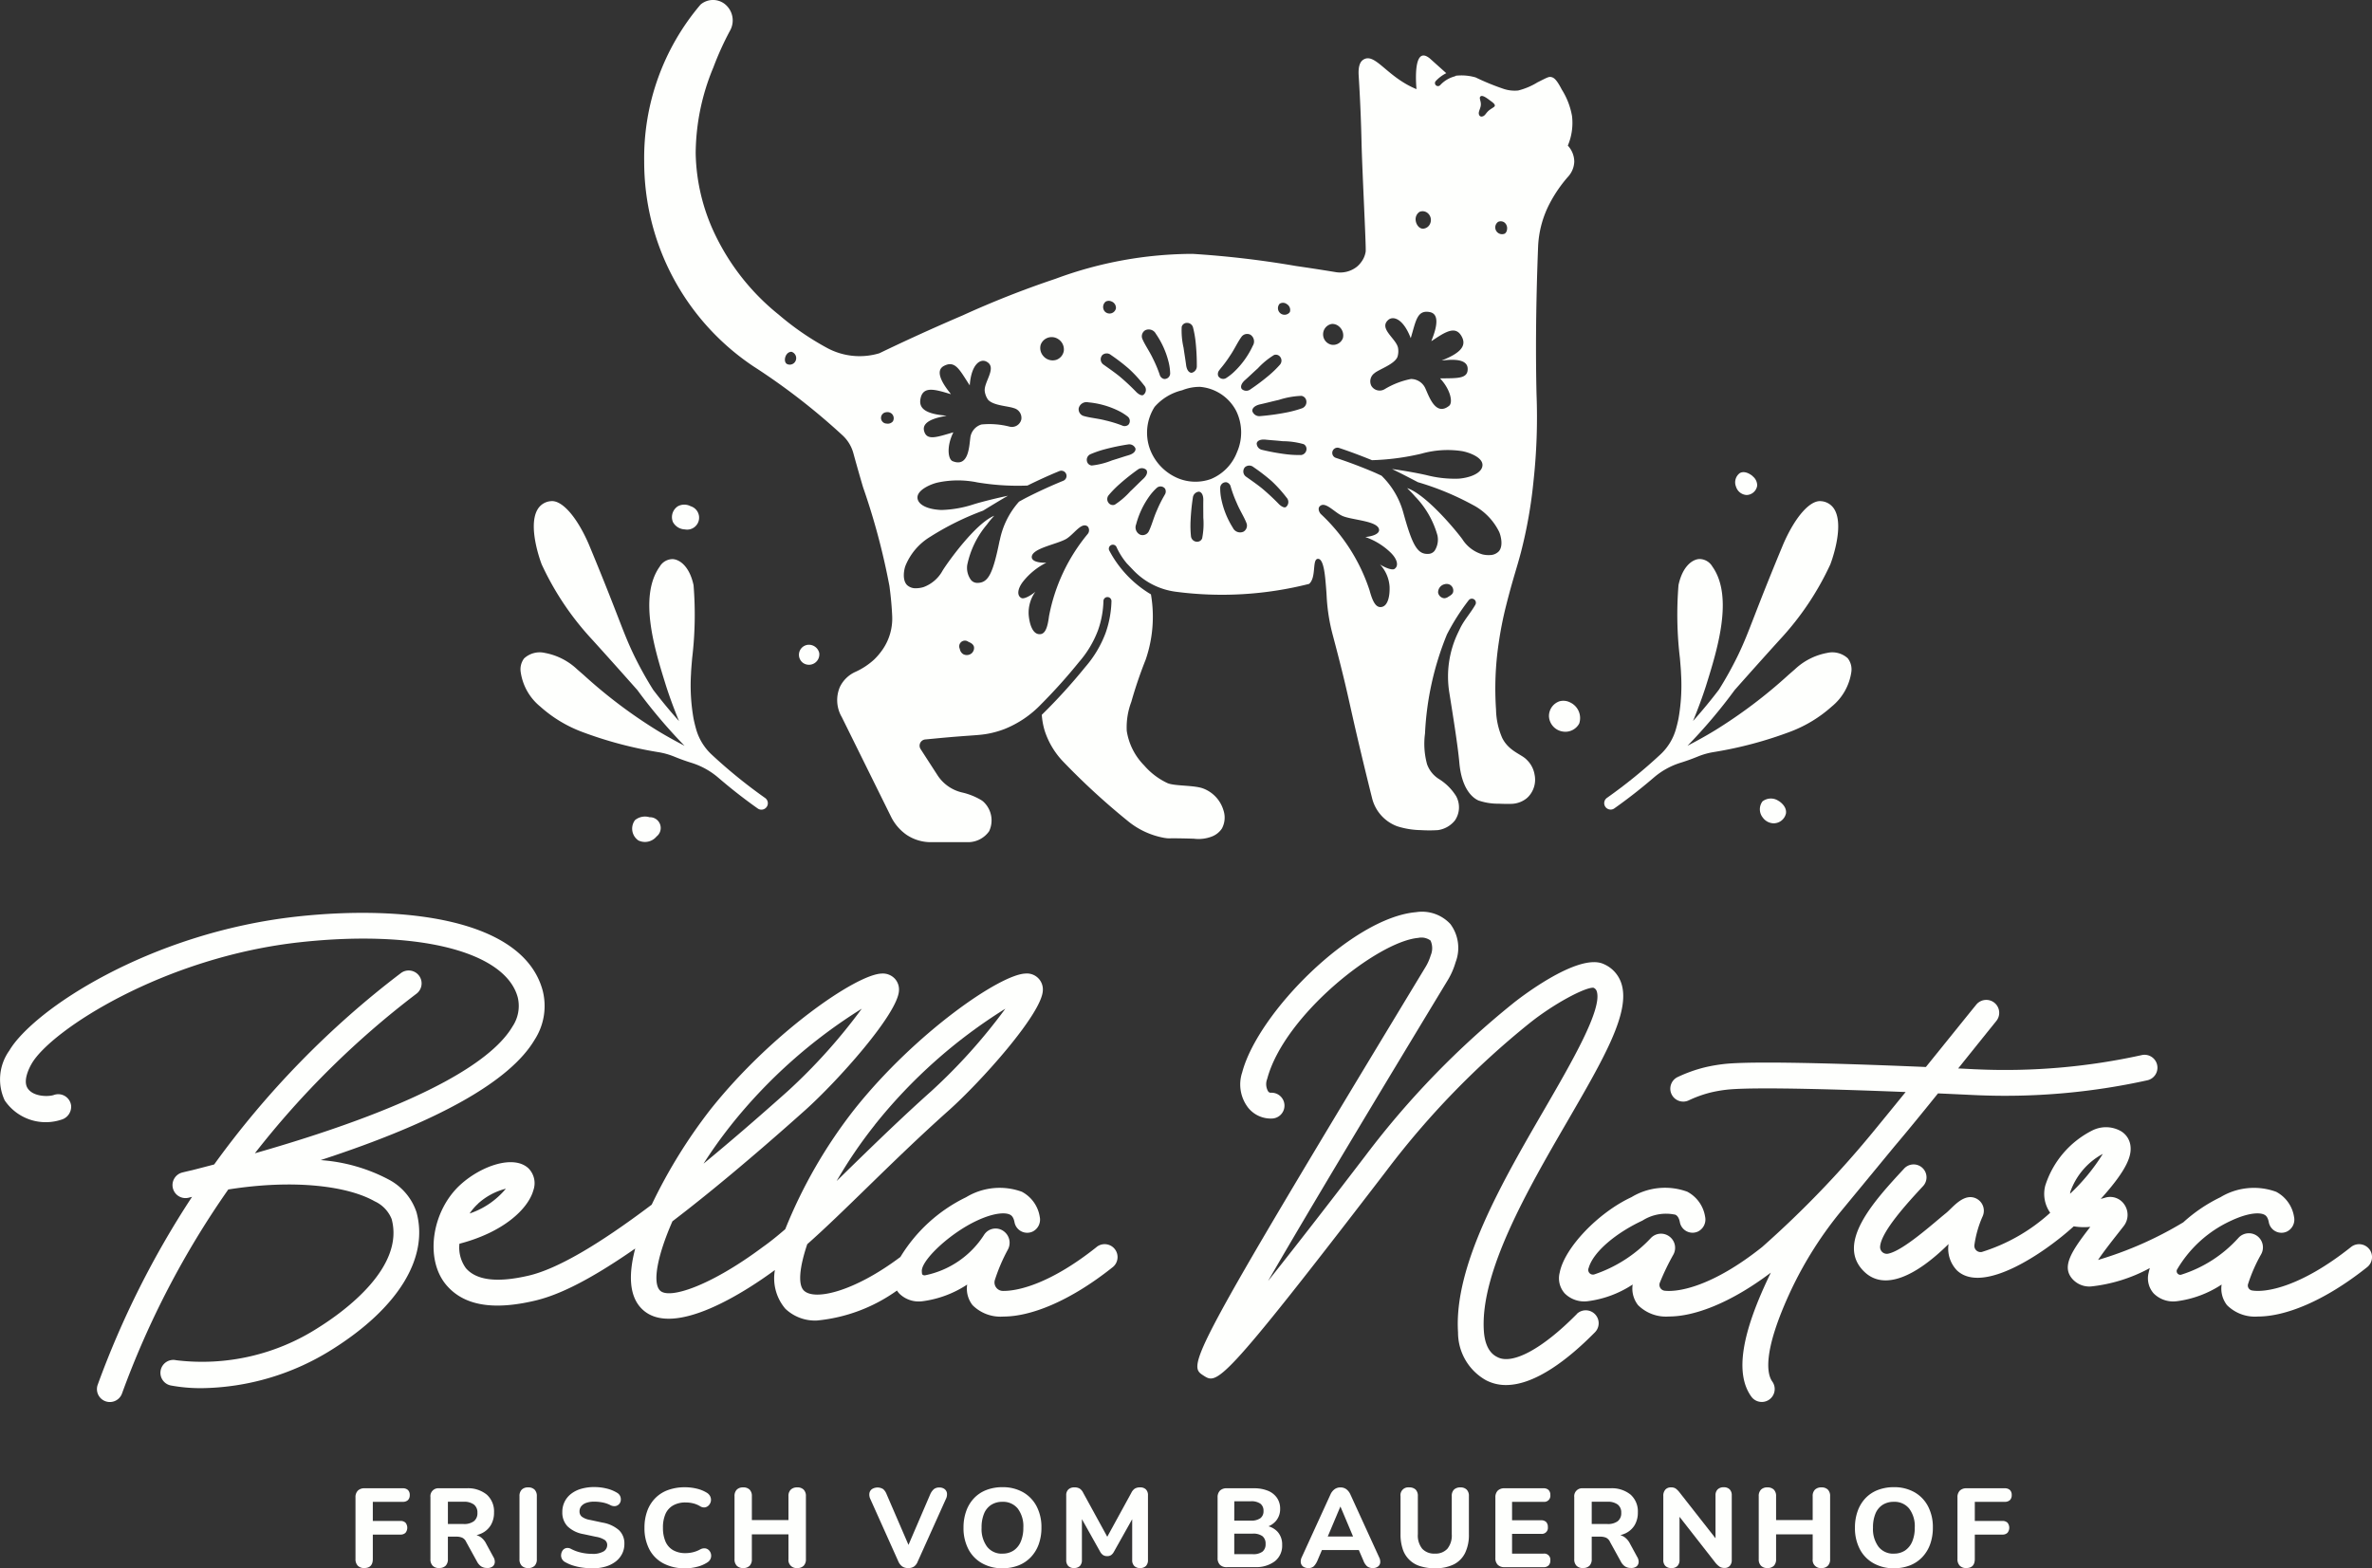
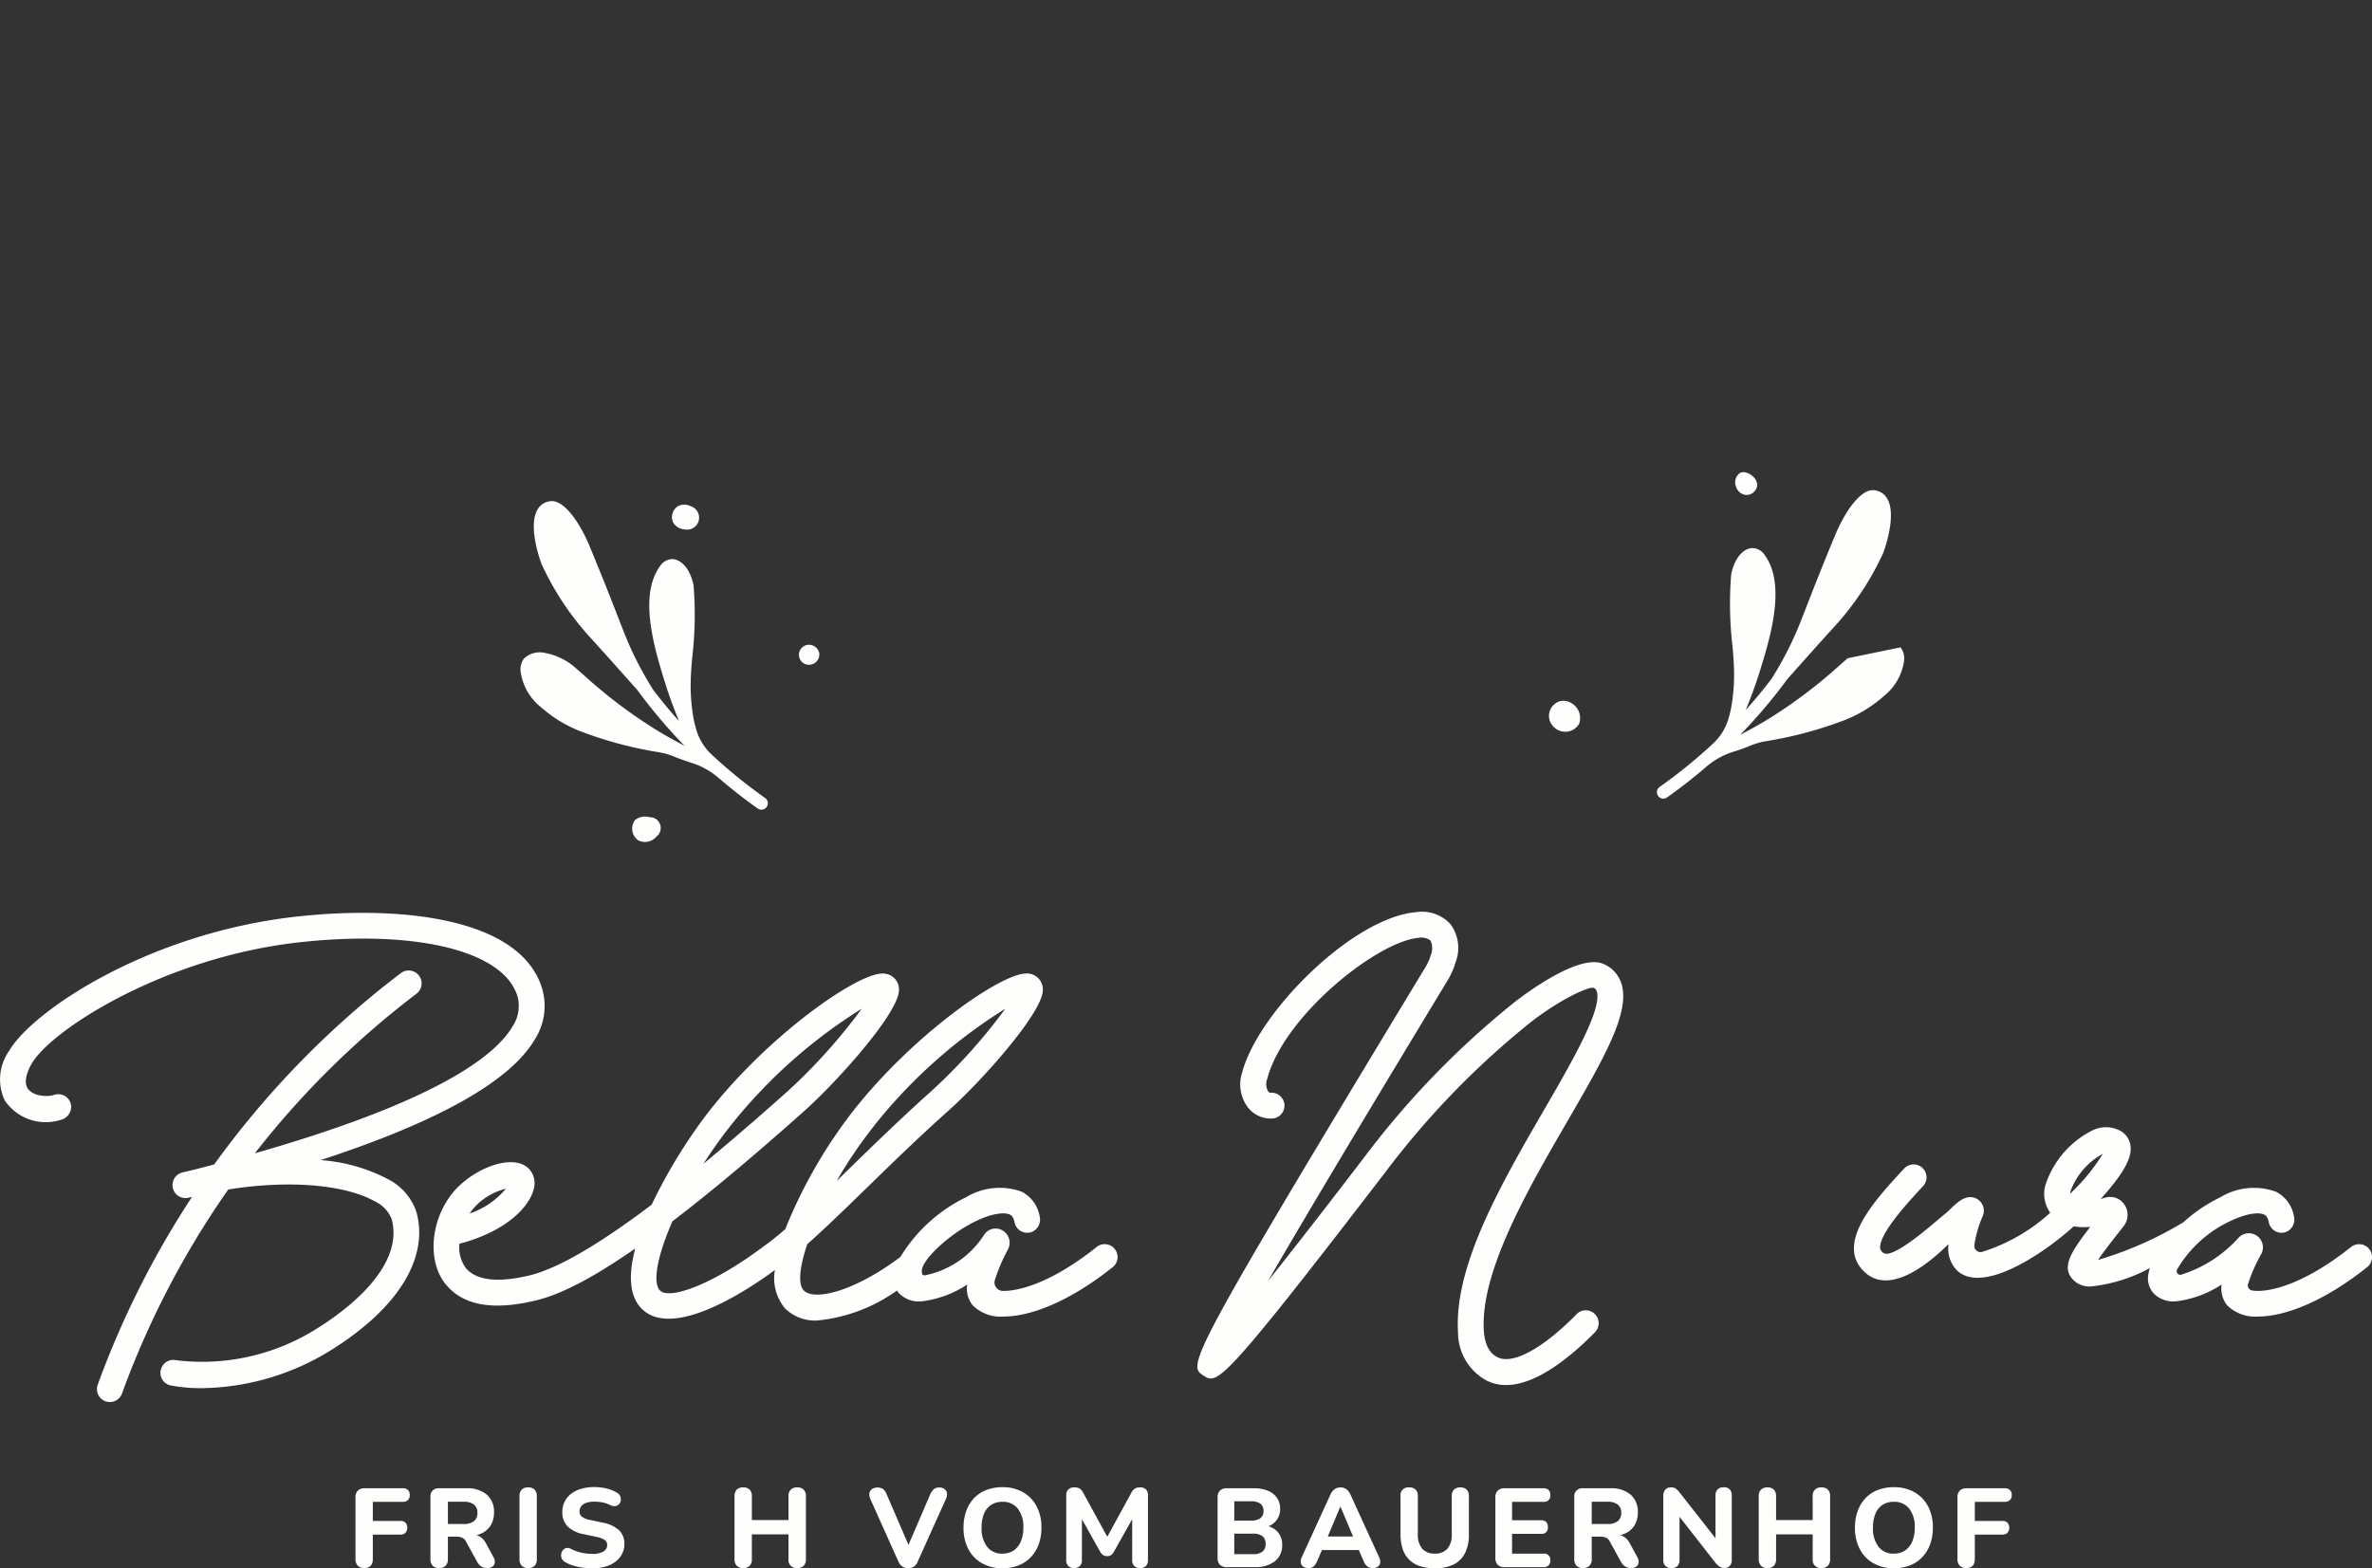
<svg xmlns="http://www.w3.org/2000/svg" id="Logo" width="151.56" height="100.228" viewBox="0 0 151.56 100.228">
  <rect x="0" y="0" width="151.56" height="100.228" fill="#333333" stroke="none" />
  <defs>
    <clipPath id="clip-path">
      <rect id="Прямоугольник_12" data-name="Прямоугольник 12" width="151.56" height="100.228" fill="#fefffd" />
    </clipPath>
  </defs>
  <g id="Сгруппировать_287" data-name="Сгруппировать 287" clip-path="url(#clip-path)">
    <path id="Контур_200" data-name="Контур 200" d="M41.871,178.073a.562.562,0,0,1-.419-.15.6.6,0,0,1-.146-.429v-3.932a.592.592,0,0,1,.15-.436.583.583,0,0,1,.429-.15h2.438a.465.465,0,0,1,.336.111.424.424,0,0,1,.114.318.434.434,0,0,1-.114.325.465.465,0,0,1-.336.111H42.413v1.222h1.759a.456.456,0,0,1,.329.111.514.514,0,0,1,0,.647.445.445,0,0,1-.329.114H42.413v1.558q0,.579-.543.579" transform="translate(-18.592 -77.859)" fill="#fefffd" />
    <path id="Контур_201" data-name="Контур 201" d="M50.565,178.072a.542.542,0,0,1-.407-.146.574.574,0,0,1-.143-.418V173.54a.505.505,0,0,1,.558-.564h1.744a1.893,1.893,0,0,1,1.3.407,1.437,1.437,0,0,1,.461,1.136,1.548,1.548,0,0,1-.207.815,1.362,1.362,0,0,1-.6.529,2.214,2.214,0,0,1-.951.186l.064-.114h.286a.966.966,0,0,1,.526.142,1.132,1.132,0,0,1,.382.444l.45.829a.6.6,0,0,1,.1.346.375.375,0,0,1-.133.272.537.537,0,0,1-.357.1.687.687,0,0,1-.382-.1.845.845,0,0,1-.261-.3l-.693-1.258a.537.537,0,0,0-.254-.275.949.949,0,0,0-.382-.068h-.536v1.437a.582.582,0,0,1-.139.418.551.551,0,0,1-.418.146m.558-2.809h1a1.043,1.043,0,0,0,.661-.179.644.644,0,0,0,.225-.537.636.636,0,0,0-.225-.529,1.047,1.047,0,0,0-.661-.178h-1Z" transform="translate(-22.512 -77.859)" fill="#fefffd" />
    <path id="Контур_202" data-name="Контур 202" d="M60.913,178.026a.543.543,0,0,1-.407-.147.572.572,0,0,1-.143-.417v-4.025a.571.571,0,0,1,.143-.421.55.55,0,0,1,.407-.144.559.559,0,0,1,.415.144.571.571,0,0,1,.143.421v4.025a.58.58,0,0,1-.139.417.551.551,0,0,1-.418.147" transform="translate(-27.17 -77.812)" fill="#fefffd" />
    <path id="Контур_203" data-name="Контур 203" d="M67.181,178.029a4.544,4.544,0,0,1-.615-.043,3.625,3.625,0,0,1-.59-.129,2.42,2.42,0,0,1-.5-.214.48.48,0,0,1-.272-.508.556.556,0,0,1,.1-.254.373.373,0,0,1,.225-.143.443.443,0,0,1,.307.054,2.66,2.66,0,0,0,.647.236,3.126,3.126,0,0,0,.69.079,1.347,1.347,0,0,0,.743-.157.47.47,0,0,0,.229-.4.39.39,0,0,0-.161-.333,1.483,1.483,0,0,0-.554-.2l-.808-.172a1.936,1.936,0,0,1-1.015-.5,1.271,1.271,0,0,1-.329-.912,1.438,1.438,0,0,1,.561-1.162,1.894,1.894,0,0,1,.647-.322,3,3,0,0,1,.836-.111,3.306,3.306,0,0,1,.779.093,2.311,2.311,0,0,1,.686.279.461.461,0,0,1,.189.214.512.512,0,0,1,.036.268.412.412,0,0,1-.332.361A.53.53,0,0,1,68.36,174a1.8,1.8,0,0,0-.5-.175,2.734,2.734,0,0,0-.547-.054,1.475,1.475,0,0,0-.511.079.694.694,0,0,0-.318.218.53.53,0,0,0-.107.333.417.417,0,0,0,.146.329,1.192,1.192,0,0,0,.519.207l.8.172a2.136,2.136,0,0,1,1.054.483,1.157,1.157,0,0,1,.347.875,1.382,1.382,0,0,1-.15.647,1.459,1.459,0,0,1-.418.494,1.985,1.985,0,0,1-.643.315,3.025,3.025,0,0,1-.854.111" transform="translate(-29.348 -77.8)" fill="#fefffd" />
-     <path id="Контур_204" data-name="Контур 204" d="M77.472,178.029a2.857,2.857,0,0,1-1.39-.318,2.142,2.142,0,0,1-.89-.9,2.914,2.914,0,0,1-.307-1.373,3.087,3.087,0,0,1,.175-1.065,2.286,2.286,0,0,1,.511-.822,2.192,2.192,0,0,1,.819-.522,3.12,3.12,0,0,1,1.083-.178,3.233,3.233,0,0,1,.736.085,2.193,2.193,0,0,1,.636.251.574.574,0,0,1,.243.253.508.508,0,0,1,.04.294.519.519,0,0,1-.122.257.438.438,0,0,1-.24.143.455.455,0,0,1-.322-.068,1.63,1.63,0,0,0-.447-.186,2.027,2.027,0,0,0-.483-.057,1.572,1.572,0,0,0-.8.19,1.171,1.171,0,0,0-.487.543,2.14,2.14,0,0,0-.161.883,2.182,2.182,0,0,0,.161.879,1.169,1.169,0,0,0,.487.554,1.577,1.577,0,0,0,.8.189,2.026,2.026,0,0,0,.468-.057,1.844,1.844,0,0,0,.461-.179.531.531,0,0,1,.329-.068.416.416,0,0,1,.24.128.5.5,0,0,1,.125.25.5.5,0,0,1-.029.286.526.526,0,0,1-.214.239,2.129,2.129,0,0,1-.651.275,3.117,3.117,0,0,1-.772.1" transform="translate(-33.706 -77.8)" fill="#fefffd" />
    <path id="Контур_205" data-name="Контур 205" d="M85.9,178.026a.543.543,0,0,1-.407-.147.572.572,0,0,1-.143-.417v-4.025a.571.571,0,0,1,.143-.421.55.55,0,0,1,.407-.144.559.559,0,0,1,.415.144.571.571,0,0,1,.143.421v1.523h2.338v-1.523a.561.561,0,0,1,.147-.421.572.572,0,0,1,.418-.144.549.549,0,0,1,.407.144.569.569,0,0,1,.143.421v4.025a.569.569,0,0,1-.143.417.542.542,0,0,1-.407.147.512.512,0,0,1-.565-.564v-1.588H86.457v1.588a.58.58,0,0,1-.139.417.551.551,0,0,1-.418.147" transform="translate(-38.417 -77.812)" fill="#fefffd" />
    <path id="Контур_206" data-name="Контур 206" d="M103.492,178.026a.635.635,0,0,1-.376-.1.787.787,0,0,1-.246-.311l-1.794-4a.644.644,0,0,1-.057-.385.4.4,0,0,1,.175-.258.674.674,0,0,1,.707.014.815.815,0,0,1,.211.315l1.58,3.66h-.357l1.573-3.66a.956.956,0,0,1,.225-.315.541.541,0,0,1,.361-.107.526.526,0,0,1,.315.093.4.4,0,0,1,.161.258.647.647,0,0,1-.068.385l-1.8,4a.7.7,0,0,1-.229.311.63.63,0,0,1-.379.1" transform="translate(-45.465 -77.812)" fill="#fefffd" />
    <path id="Контур_207" data-name="Контур 207" d="M114.435,178.029a2.6,2.6,0,0,1-1.3-.322,2.188,2.188,0,0,1-.875-.908,2.9,2.9,0,0,1-.307-1.365,3.087,3.087,0,0,1,.175-1.065,2.332,2.332,0,0,1,.5-.822,2.16,2.16,0,0,1,.79-.522,2.808,2.808,0,0,1,1.019-.179,2.621,2.621,0,0,1,1.312.318,2.209,2.209,0,0,1,.872.9,2.852,2.852,0,0,1,.311,1.362,3.109,3.109,0,0,1-.175,1.072,2.344,2.344,0,0,1-.508.826,2.181,2.181,0,0,1-.79.525,2.786,2.786,0,0,1-1.022.179m0-.936a1.255,1.255,0,0,0,.719-.2,1.282,1.282,0,0,0,.458-.572,2.231,2.231,0,0,0,.161-.886,1.874,1.874,0,0,0-.354-1.219,1.2,1.2,0,0,0-.983-.433,1.294,1.294,0,0,0-.715.193,1.21,1.21,0,0,0-.458.561,2.277,2.277,0,0,0-.157.9,1.892,1.892,0,0,0,.354,1.219,1.183,1.183,0,0,0,.976.44" transform="translate(-50.389 -77.8)" fill="#fefffd" />
    <path id="Контур_208" data-name="Контур 208" d="M124.394,178.026a.5.5,0,0,1-.372-.132.526.526,0,0,1-.129-.383v-4.125a.5.5,0,0,1,.14-.386.541.541,0,0,1,.382-.129.632.632,0,0,1,.34.079.672.672,0,0,1,.225.272l1.651,3.016H126.4l1.651-3.016a.671.671,0,0,1,.225-.272.632.632,0,0,1,.34-.079.507.507,0,0,1,.368.129.517.517,0,0,1,.132.386v4.125a.526.526,0,0,1-.129.383.506.506,0,0,1-.379.132.5.5,0,0,1-.368-.132.518.518,0,0,1-.132-.383v-2.887h.157L126.932,177a.582.582,0,0,1-.175.2.434.434,0,0,1-.246.064.463.463,0,0,1-.264-.068.636.636,0,0,1-.179-.2l-1.337-2.388h.164v2.9a.537.537,0,0,1-.125.383.5.5,0,0,1-.376.132" transform="translate(-55.766 -77.812)" fill="#fefffd" />
    <path id="Контур_209" data-name="Контур 209" d="M142.061,178.016a.579.579,0,0,1-.429-.151.589.589,0,0,1-.15-.436v-3.867a.593.593,0,0,1,.15-.436.583.583,0,0,1,.429-.15h1.73a2.306,2.306,0,0,1,.915.161,1.293,1.293,0,0,1,.572.454,1.2,1.2,0,0,1,.2.693,1.164,1.164,0,0,1-.257.764,1.251,1.251,0,0,1-.7.422v-.107a1.279,1.279,0,0,1,.8.4,1.214,1.214,0,0,1,.286.833,1.267,1.267,0,0,1-.461,1.04,1.967,1.967,0,0,1-1.276.376Zm.486-2.974H143.6a1,1,0,0,0,.615-.154.546.546,0,0,0,.2-.461.555.555,0,0,0-.2-.468,1,1,0,0,0-.615-.153h-1.051Zm0,2.145h1.18a.986.986,0,0,0,.621-.161.591.591,0,0,0,.2-.49.607.607,0,0,0-.2-.5.986.986,0,0,0-.621-.161h-1.18Z" transform="translate(-63.683 -77.859)" fill="#fefffd" />
    <path id="Контур_210" data-name="Контур 210" d="M151.627,178.026a.549.549,0,0,1-.326-.089.373.373,0,0,1-.153-.246.6.6,0,0,1,.057-.351l1.837-4.017a.835.835,0,0,1,.275-.343.639.639,0,0,1,.361-.107.631.631,0,0,1,.365.107.857.857,0,0,1,.272.343l1.837,4.017a.616.616,0,0,1,.068.354.359.359,0,0,1-.151.243.521.521,0,0,1-.311.089.57.57,0,0,1-.376-.111.9.9,0,0,1-.232-.354l-.429-.993.443.307h-2.981l.444-.307-.422.993a1.229,1.229,0,0,1-.229.354.488.488,0,0,1-.35.111m2.044-3.917-.922,2.188-.193-.286h2.237l-.186.286-.922-2.188Z" transform="translate(-68.031 -77.812)" fill="#fefffd" />
    <path id="Контур_211" data-name="Контур 211" d="M164.933,178.04a3.033,3.033,0,0,1-.948-.136,1.673,1.673,0,0,1-1.108-1.094,2.929,2.929,0,0,1-.139-.944V173.43a.495.495,0,0,1,.55-.558.573.573,0,0,1,.415.139.561.561,0,0,1,.142.418v2.438a1.35,1.35,0,0,0,.279.925,1.031,1.031,0,0,0,.809.311,1.019,1.019,0,0,0,.8-.311,1.345,1.345,0,0,0,.279-.925V173.43a.557.557,0,0,1,.144-.418.571.571,0,0,1,.415-.139.539.539,0,0,1,.392.139.557.557,0,0,1,.144.418v2.438a2.631,2.631,0,0,1-.246,1.2,1.615,1.615,0,0,1-.729.73,2.647,2.647,0,0,1-1.2.243" transform="translate(-73.251 -77.812)" fill="#fefffd" />
    <path id="Контур_212" data-name="Контур 212" d="M174.34,178.016a.579.579,0,0,1-.429-.15.591.591,0,0,1-.151-.436v-3.868a.593.593,0,0,1,.151-.436.582.582,0,0,1,.429-.15h2.495a.441.441,0,0,1,.325.111.43.43,0,0,1,.111.318.39.39,0,0,1-.436.436h-2.009v1.18h1.851a.439.439,0,0,1,.329.111.451.451,0,0,1,.107.326.384.384,0,0,1-.436.429h-1.851v1.265h2.009a.389.389,0,0,1,.436.436.428.428,0,0,1-.111.318.439.439,0,0,1-.325.111Z" transform="translate(-78.212 -77.859)" fill="#fefffd" />
    <path id="Контур_213" data-name="Контур 213" d="M183.475,178.072a.541.541,0,0,1-.407-.146.572.572,0,0,1-.143-.418V173.54a.506.506,0,0,1,.558-.564h1.744a1.893,1.893,0,0,1,1.3.407,1.437,1.437,0,0,1,.461,1.136,1.548,1.548,0,0,1-.207.815,1.363,1.363,0,0,1-.6.529,2.21,2.21,0,0,1-.95.186l.064-.114h.286a.967.967,0,0,1,.526.142,1.136,1.136,0,0,1,.382.444l.45.829a.593.593,0,0,1,.1.346.373.373,0,0,1-.132.272.538.538,0,0,1-.358.1.688.688,0,0,1-.382-.1.838.838,0,0,1-.261-.3l-.693-1.258a.54.54,0,0,0-.254-.275.951.951,0,0,0-.382-.068h-.536v1.437a.582.582,0,0,1-.14.418.55.55,0,0,1-.418.146m.558-2.809h1a1.045,1.045,0,0,0,.661-.179.644.644,0,0,0,.225-.537.636.636,0,0,0-.225-.529,1.048,1.048,0,0,0-.661-.178h-1Z" transform="translate(-82.337 -77.859)" fill="#fefffd" />
    <path id="Контур_214" data-name="Контур 214" d="M193.788,178.026a.517.517,0,0,1-.382-.132.527.527,0,0,1-.133-.39v-4.082a.574.574,0,0,1,.133-.411.464.464,0,0,1,.354-.14.522.522,0,0,1,.3.072,1.279,1.279,0,0,1,.24.236l2.509,3.2h-.2v-3a.512.512,0,0,1,.136-.379.532.532,0,0,1,.393-.136.5.5,0,0,1,.376.136.522.522,0,0,1,.132.379v4.132a.535.535,0,0,1-.122.372.419.419,0,0,1-.329.136.583.583,0,0,1-.318-.075,1.3,1.3,0,0,1-.261-.239l-2.5-3.2h.193v3a.53.53,0,0,1-.133.39.518.518,0,0,1-.382.132" transform="translate(-86.995 -77.812)" fill="#fefffd" />
    <path id="Контур_215" data-name="Контур 215" d="M204.912,178.026a.542.542,0,0,1-.407-.147.57.57,0,0,1-.144-.417v-4.025a.569.569,0,0,1,.144-.421.549.549,0,0,1,.407-.144.562.562,0,0,1,.415.144.571.571,0,0,1,.143.421v1.523h2.338v-1.523a.561.561,0,0,1,.146-.421.572.572,0,0,1,.418-.144.549.549,0,0,1,.407.144.569.569,0,0,1,.143.421v4.025a.569.569,0,0,1-.143.417.542.542,0,0,1-.407.147.511.511,0,0,1-.564-.564v-1.588h-2.338v1.588a.58.58,0,0,1-.14.417.55.55,0,0,1-.418.147" transform="translate(-91.986 -77.812)" fill="#fefffd" />
    <path id="Контур_216" data-name="Контур 216" d="M218.019,178.029a2.6,2.6,0,0,1-1.3-.322,2.186,2.186,0,0,1-.876-.908,2.9,2.9,0,0,1-.307-1.365,3.074,3.074,0,0,1,.175-1.065,2.331,2.331,0,0,1,.5-.822,2.16,2.16,0,0,1,.79-.522,2.811,2.811,0,0,1,1.019-.179,2.617,2.617,0,0,1,1.311.318,2.206,2.206,0,0,1,.872.9,2.852,2.852,0,0,1,.311,1.362,3.121,3.121,0,0,1-.175,1.072,2.353,2.353,0,0,1-.508.826,2.175,2.175,0,0,1-.79.525,2.786,2.786,0,0,1-1.022.179m0-.936a1.253,1.253,0,0,0,.719-.2,1.286,1.286,0,0,0,.458-.572,2.221,2.221,0,0,0,.161-.886,1.871,1.871,0,0,0-.355-1.219,1.2,1.2,0,0,0-.983-.433,1.3,1.3,0,0,0-.715.193,1.21,1.21,0,0,0-.458.561,2.287,2.287,0,0,0-.157.9,1.892,1.892,0,0,0,.354,1.219,1.185,1.185,0,0,0,.976.44" transform="translate(-97.013 -77.8)" fill="#fefffd" />
    <path id="Контур_217" data-name="Контур 217" d="M228.017,178.073a.562.562,0,0,1-.419-.15.592.592,0,0,1-.146-.429v-3.932a.59.59,0,0,1,.15-.436.579.579,0,0,1,.428-.15h2.439a.464.464,0,0,1,.335.111.424.424,0,0,1,.114.318.434.434,0,0,1-.114.325.464.464,0,0,1-.335.111H228.56v1.222h1.759a.453.453,0,0,1,.328.111.512.512,0,0,1,0,.647.443.443,0,0,1-.328.114H228.56v1.558q0,.579-.543.579" transform="translate(-102.379 -77.859)" fill="#fefffd" />
-     <path id="Контур_218" data-name="Контур 218" d="M133.875,9.3a3.723,3.723,0,0,0,.266-1.883,4.666,4.666,0,0,0-.652-1.69c-.328-.633-.495-.759-.664-.8s-.272.027-.894.338a4.362,4.362,0,0,1-1.232.519,2.249,2.249,0,0,1-.917-.1,15.474,15.474,0,0,1-1.8-.736,3.24,3.24,0,0,0-1.264-.108.194.194,0,0,1-.073.04,1.985,1.985,0,0,0-.688.341,1.944,1.944,0,0,0-.239.22.192.192,0,1,1-.284-.26,2.274,2.274,0,0,1,.289-.264,2.343,2.343,0,0,1,.383-.24l-1.057-.948c-.239-.19-.389-.2-.483-.169-.527.165-.385,1.883-.362,2.137-1.908-.779-2.661-2.389-3.416-1.871-.161.11-.32.366-.278,1.014.112,1.789.159,3.226.181,4.214.043,1.9.3,6.686.266,7.026a1.5,1.5,0,0,1-.29.676,1.6,1.6,0,0,1-.275.293,1.724,1.724,0,0,1-1.384.337c-.66-.108-1.519-.244-2.517-.388a61.509,61.509,0,0,0-6.592-.773,25.33,25.33,0,0,0-8.765,1.594,61.047,61.047,0,0,0-5.94,2.343c-2.2.941-4.014,1.789-5.312,2.415a4.375,4.375,0,0,1-3.38-.362,17.72,17.72,0,0,1-3.043-2.1,14.706,14.706,0,0,1-4.081-5.143,12.532,12.532,0,0,1-1.231-5.167A14.435,14.435,0,0,1,79.28,4.3a19.1,19.1,0,0,1,1.062-2.342A1.336,1.336,0,0,0,79.957.22a1.227,1.227,0,0,0-1.5.073,15.128,15.128,0,0,0-3.6,10.045A15.718,15.718,0,0,0,81.816,23.4a41.637,41.637,0,0,1,3.4,2.439c.845.673,1.619,1.342,2.324,1.993a2.417,2.417,0,0,1,.682,1.131c.247.9.46,1.635.615,2.164a43.784,43.784,0,0,1,1.69,6.326c.1.739.153,1.393.176,1.921a3.49,3.49,0,0,1-.6,2.119l-.011.016a4.19,4.19,0,0,1-.541.641,4.53,4.53,0,0,1-1.221.8,2.019,2.019,0,0,0-.967.95,2.143,2.143,0,0,0,.12,1.931l3.139,6.351a3.058,3.058,0,0,0,1,1.172,2.788,2.788,0,0,0,1.59.47h2.333a1.648,1.648,0,0,0,1.352-.7,1.624,1.624,0,0,0-.285-1.805.977.977,0,0,0-.247-.2,4.225,4.225,0,0,0-1.169-.466,2.559,2.559,0,0,1-1.581-1.083l-1.094-1.692a.4.4,0,0,1,.3-.62l.818-.078c2.132-.2,2.564-.173,3.188-.289a6.107,6.107,0,0,0,1.04-.293,6.653,6.653,0,0,0,2.339-1.576,35.134,35.134,0,0,0,2.433-2.711,6.658,6.658,0,0,0,1.214-2.026,6.063,6.063,0,0,0,.348-1.876.257.257,0,0,1,.256-.25h.007a.257.257,0,0,1,.25.264,6.59,6.59,0,0,1-.377,2.035,7.124,7.124,0,0,1-1.3,2.175,36.123,36.123,0,0,1-2.775,3.05,4.59,4.59,0,0,0,.184,1.015,5.143,5.143,0,0,0,1.232,2.029,44.85,44.85,0,0,0,4.041,3.711,5.109,5.109,0,0,0,2.393,1.116l.013,0c.321.054.114-.007,1.859.048a2.357,2.357,0,0,0,1.159-.145,1.352,1.352,0,0,0,.628-.507,1.474,1.474,0,0,0,.1-1.159,2.142,2.142,0,0,0-1.3-1.4c-.591-.218-1.8-.145-2.269-.338a4.469,4.469,0,0,1-1.5-1.135,4.016,4.016,0,0,1-1.111-2.2,4.593,4.593,0,0,1,.29-1.859,27.422,27.422,0,0,1,.918-2.7,8.44,8.44,0,0,0,.337-4.173,7.123,7.123,0,0,1-2.665-2.807.257.257,0,0,1,.454-.24A4.549,4.549,0,0,0,105.689,36l.425.445a4.556,4.556,0,0,0,2.7,1.372,22.633,22.633,0,0,0,8.527-.5c.475-.406.185-1.553.547-1.6.392-.052.475,1.087.531,1.762.011.13.031.365.044.631a11.924,11.924,0,0,0,.392,2.482c.23.863.456,1.739.675,2.635.334,1.364.489,2.173.966,4.2.327,1.392.624,2.6.864,3.56a2.573,2.573,0,0,0,1.61,1.82,5.237,5.237,0,0,0,1.51.246,8.723,8.723,0,0,0,1.087,0,1.69,1.69,0,0,0,1.092-.619,1.484,1.484,0,0,0,.073-1.558,3.417,3.417,0,0,0-1.111-1.1,1.848,1.848,0,0,1-.752-.96l0-.009a4.957,4.957,0,0,1-.121-1.932,19.05,19.05,0,0,1,1.4-6.326,14.191,14.191,0,0,1,1.39-2.187.257.257,0,0,1,.428.282c-.285.508-.719.982-.972,1.508l-.14.291a6.457,6.457,0,0,0-.555,3.81c.239,1.5.549,3.424.641,4.48.145,1.666.831,2.266,1.251,2.438l.009,0a3.817,3.817,0,0,0,1.255.193c.2.01.455.016.75.011a1.63,1.63,0,0,0,1.024-.344,1.477,1.477,0,0,0,.133-.125,1.586,1.586,0,0,0,.387-1.4,1.707,1.707,0,0,0-.516-.963c-.321-.339-1.15-.543-1.561-1.4a4.751,4.751,0,0,1-.386-1.787,19.725,19.725,0,0,1,.169-4.25,23.4,23.4,0,0,1,.459-2.343c.451-1.789.684-2.4.966-3.477a29.872,29.872,0,0,0,.8-4.539,37.626,37.626,0,0,0,.193-5.554c-.049-2.157-.062-5.266.1-9.418a6.555,6.555,0,0,1,.756-2.8l.011-.021a8.739,8.739,0,0,1,1.139-1.65,1.505,1.505,0,0,0,.406-.971v-.011a1.527,1.527,0,0,0-.41-1.014M84.46,23.171a.406.406,0,0,1-.495.084c-.18-.129-.133-.457.012-.627a.37.37,0,0,1,.29-.145.422.422,0,0,1,.193.688m6.29,3.755a.422.422,0,0,1-.4.145.363.363,0,0,1-.036-.724.417.417,0,0,1,.35.085.394.394,0,0,1,.084.495M116.858,25.3a.374.374,0,0,1,.306.318.428.428,0,0,1-.277.476,7.158,7.158,0,0,1-1.038.277,15.29,15.29,0,0,1-1.639.223.466.466,0,0,1-.494-.316c-.023-.166.127-.355.5-.437.421-.093.736-.18,1.187-.282a5.348,5.348,0,0,1,1.452-.26m-1.395-5.887a.407.407,0,0,1,.459.024.436.436,0,0,1,.193.508.421.421,0,1,1-.652-.531m-.357,3.274a.344.344,0,0,1,.387.117.392.392,0,0,1-.009.5,6.609,6.609,0,0,1-.7.683,13.955,13.955,0,0,1-1.206.908.425.425,0,0,1-.534-.031c-.092-.122-.057-.339.206-.572.294-.261.506-.471.82-.753a4.889,4.889,0,0,1,1.04-.854m-3.486.943a7.949,7.949,0,0,0,.659-.881c.3-.434.494-.889.76-1.244a.449.449,0,0,1,.557-.107.514.514,0,0,1,.148.7,5.478,5.478,0,0,1-1.2,1.672,3.329,3.329,0,0,1-.513.4.362.362,0,0,1-.5-.144.371.371,0,0,1,.1-.392M109.2,20.889a.342.342,0,0,1,.314-.253.392.392,0,0,1,.411.29,6.575,6.575,0,0,1,.169.966,13.973,13.973,0,0,1,.073,1.508.424.424,0,0,1-.326.424c-.152.008-.312-.143-.357-.492-.051-.39-.105-.684-.162-1.1a4.891,4.891,0,0,1-.121-1.34m-2.33.214a.514.514,0,0,1,.679.226,5.489,5.489,0,0,1,.833,1.884,3.354,3.354,0,0,1,.081.643.361.361,0,0,1-.381.362.369.369,0,0,1-.289-.28,8.137,8.137,0,0,0-.426-1.014c-.224-.478-.517-.877-.688-1.286a.449.449,0,0,1,.19-.534m-2.523-1.832a.412.412,0,0,1,.362-.012.439.439,0,0,1,.29.447.417.417,0,0,1-.725.181.442.442,0,0,1,.073-.616m-.217,3.417a.421.421,0,0,1,.549-.006,12.417,12.417,0,0,1,1.153.887,8.43,8.43,0,0,1,.966,1.056.41.41,0,0,1-.054.616c-.157.085-.415-.162-.428-.175a14.1,14.1,0,0,0-1.1-1.027c-.351-.28-.7-.52-1.02-.748a.407.407,0,0,1-.067-.6m-.9,3.018a5.481,5.481,0,0,1,1.98.565,3.32,3.32,0,0,1,.546.349.361.361,0,0,1,.035.523.371.371,0,0,1-.4.043,7.96,7.96,0,0,0-1.051-.322c-.51-.134-1-.163-1.429-.294a.449.449,0,0,1-.289-.488.514.514,0,0,1,.609-.377m-3.037-3.682a.744.744,0,0,1,.64-.483.755.755,0,0,1,.471.12.781.781,0,0,1,.362.773.735.735,0,0,1-.471.555.783.783,0,0,1-.857-.266.773.773,0,0,1-.145-.7M92.527,25.41c.192-.753.956-.51,1.927-.217-.046-.1-1.234-1.393-.445-1.807.736-.387,1.013.286,1.649,1.242.1-1.353.668-1.7,1.038-1.531.769.354-.153,1.309-.079,1.909a1.245,1.245,0,0,0,.207.536c.339.384,1.261.4,1.672.548a.642.642,0,0,1,.457.719.617.617,0,0,1-.757.456,5.156,5.156,0,0,0-1.79-.136,1.009,1.009,0,0,0-.713.867c-.075.565-.115,1.885-1.127,1.478-.3-.12-.4-.952.046-1.844-1.045.3-1.709.566-1.873-.1-.186-.758,1.315-.912,1.437-.964-1.408-.111-1.815-.5-1.648-1.154M95.833,41.7a.482.482,0,0,1-.592.108.489.489,0,0,1-.218-.338.365.365,0,0,1,.555-.447c.112.046.3.125.35.314a.439.439,0,0,1-.1.362m1.743-7.168c-.436,2.158-.731,2.722-1.429,2.722h-.01a.522.522,0,0,1-.387-.178,1.3,1.3,0,0,1-.247-.968,5.809,5.809,0,0,1,1.261-2.586c.142-.2.3-.378.462-.56-1.188.489-2.936,2.925-3.294,3.5a2.286,2.286,0,0,1-1.221,1.06,1.7,1.7,0,0,1-.477.074.789.789,0,0,1-.58-.207c-.325-.337-.181-1.015-.1-1.225a3.868,3.868,0,0,1,1.563-1.844,17.789,17.789,0,0,1,3.4-1.684s1.16-.714,1.588-.95c-.706.142-1.686.39-2.176.541a7.217,7.217,0,0,1-2.013.365c-.083,0-.163,0-.239-.009-.819-.065-1.351-.374-1.354-.788,0-.493.856-.853,1.272-.95a6.164,6.164,0,0,1,2.558-.013c.109.018.212.034.308.047a15.52,15.52,0,0,0,2.89.154c.669-.33,1.351-.643,2.037-.924a.333.333,0,0,1,.253.617c-.793.324-1.583.686-2.347,1.075-.162.082-.32.174-.481.26a5.227,5.227,0,0,0-1.23,2.471m5.613-.4a11.613,11.613,0,0,0-2.468,5.251c-.1.78-.261,1.2-.664,1.145s-.587-.668-.635-1.232a2.3,2.3,0,0,1,.429-1.48c-.118.117-.679.507-.888.407-.3-.144-.275-.585.124-1.084a4.415,4.415,0,0,1,1.464-1.176c-.547.016-.927-.108-.932-.354-.01-.57,1.63-.821,2.213-1.173.493-.3.979-1.113,1.369-.78a.38.38,0,0,1-.011.476m.256-4.381a.342.342,0,0,1-.3-.27.392.392,0,0,1,.222-.451,6.6,6.6,0,0,1,.928-.318,13.972,13.972,0,0,1,1.478-.307.425.425,0,0,1,.47.256c.031.149-.093.331-.43.43-.378.112-.659.211-1.063.332a4.876,4.876,0,0,1-1.3.329m2.488,1.623a4.891,4.891,0,0,1-1.017.881.343.343,0,0,1-.389-.107.392.392,0,0,1,0-.5,6.594,6.594,0,0,1,.685-.7,13.874,13.874,0,0,1,1.181-.94.425.425,0,0,1,.534.017c.1.119.067.337-.19.577-.287.269-.493.484-.8.775m2.166.258a7.989,7.989,0,0,0-.493.983c-.217.48-.329.962-.529,1.359a.448.448,0,0,1-.53.2.514.514,0,0,1-.27-.663,5.486,5.486,0,0,1,.889-1.858,3.4,3.4,0,0,1,.436-.48.362.362,0,0,1,.522.053.37.37,0,0,1-.025.4m2.394,2.788a.343.343,0,0,1-.348.205.392.392,0,0,1-.363-.347,6.542,6.542,0,0,1-.026-.98,13.7,13.7,0,0,1,.148-1.5.425.425,0,0,1,.384-.372c.152.014.288.188.282.539-.007.394,0,.691,0,1.114a4.881,4.881,0,0,1-.076,1.343m-1.538-3.852a3.248,3.248,0,0,1-1.811-1.908,3.066,3.066,0,0,1,.314-2.656,3.384,3.384,0,0,1,1.762-1.062,3.006,3.006,0,0,1,1.135-.217,2.871,2.871,0,0,1,2.318,1.545,3.136,3.136,0,0,1,.048,2.632,3.017,3.017,0,0,1-1.666,1.714,2.928,2.928,0,0,1-2.1-.048m4.171,3.417a.513.513,0,0,1-.669-.255,5.472,5.472,0,0,1-.754-1.916,3.349,3.349,0,0,1-.054-.646.362.362,0,0,1,.395-.346.372.372,0,0,1,.278.293,7.945,7.945,0,0,0,.383,1.031c.2.487.48.9.633,1.314a.448.448,0,0,1-.212.526m2.717-1.576c-.157.084-.415-.162-.428-.175a14.308,14.308,0,0,0-1.1-1.026c-.351-.281-.7-.52-1.021-.748a.408.408,0,0,1-.066-.6.422.422,0,0,1,.549-.006,12.46,12.46,0,0,1,1.153.888A8.437,8.437,0,0,1,115.9,31.8a.41.41,0,0,1-.054.616m.949-3.336a6.637,6.637,0,0,1-.979-.057,13.935,13.935,0,0,1-1.484-.274.425.425,0,0,1-.338-.415c.027-.15.211-.271.56-.236.392.04.69.054,1.11.1a4.887,4.887,0,0,1,1.332.189.343.343,0,0,1,.175.363.392.392,0,0,1-.376.334M128.3,6.159c.125-.1.4.11.64.29.139.1.306.222.262.33-.035.085-.28.175-.454.358-.128.135-.181.263-.32.3a.165.165,0,0,1-.225-.1c-.065-.161.046-.306.1-.543.067-.316-.144-.528,0-.64m-3.911,7.389a.5.5,0,0,1,.507.06.575.575,0,0,1,.181.676.523.523,0,0,1-.471.338c-.271-.014-.439-.311-.459-.543a.568.568,0,0,1,.242-.531m-2.85,10.286c.35-.26,1.228-.543,1.442-1.008a1.241,1.241,0,0,0,.043-.574c-.1-.6-1.262-1.243-.628-1.8.305-.271.954-.1,1.437,1.165.332-1.1.4-1.823,1.219-1.666.875.169.112,1.752.1,1.859.845-.561,1.506-1.015,1.908-.35.35.58.072,1.068-1.244,1.581.131.015,1.613-.273,1.654.507.036.688-.676.622-1.762.64.68.727.829,1.551.577,1.752-.851.682-1.271-.569-1.507-1.088a1.01,1.01,0,0,0-.934-.625,5.162,5.162,0,0,0-1.674.648.617.617,0,0,1-.857-.217.643.643,0,0,1,.229-.821m-2.765-3.127a.639.639,0,0,1,.483.169.737.737,0,0,1,.242.724.659.659,0,0,1-.725.435.676.676,0,0,1-.543-.7.668.668,0,0,1,.543-.627M122.8,36.36c-.194.125-.8-.19-.933-.29a2.3,2.3,0,0,1,.616,1.413c.025.566-.091,1.2-.471,1.3s-.6-.29-.806-1.05a11.616,11.616,0,0,0-3.124-4.89c-.126-.149-.176-.357-.073-.471.344-.381.931.366,1.458.6.623.274,2.282.311,2.345.878.027.245-.334.416-.878.471a4.414,4.414,0,0,1,1.6.978c.46.443.543.878.263,1.059m3.749,1.476c-.039.145-.163.218-.3.3a.484.484,0,0,1-.272.1.443.443,0,0,1-.389-.353.531.531,0,0,1,.416-.543.45.45,0,0,1,.344.036.431.431,0,0,1,.2.461m2.925-2.607a.787.787,0,0,1-.565.246,1.653,1.653,0,0,1-.481-.041,2.281,2.281,0,0,1-1.291-.973c-.4-.549-2.308-2.859-3.527-3.265.171.172.344.341.5.527a5.817,5.817,0,0,1,1.436,2.493,1.3,1.3,0,0,1-.18.983.522.522,0,0,1-.373.2h-.01c-.7.048-1.029-.5-1.613-2.618a5.224,5.224,0,0,0-1.4-2.381c-.167-.074-.33-.155-.5-.226-.79-.336-1.6-.642-2.416-.911a.333.333,0,0,1,.21-.633c.7.233,1.407.5,2.1.782a15.541,15.541,0,0,0,2.872-.352c.095-.02.2-.043.3-.069a6.153,6.153,0,0,1,2.552-.163c.422.068,1.3.368,1.335.86.026.414-.483.759-1.3.88-.075.011-.154.02-.237.025a7.214,7.214,0,0,1-2.033-.225c-.5-.116-1.493-.3-2.208-.39.444.206,1.65.839,1.65.839a17.763,17.763,0,0,1,3.5,1.447A3.866,3.866,0,0,1,129.489,34c.09.205.281.872-.02,1.23m.519-20.57a.374.374,0,0,1-.133.266.434.434,0,0,1-.434-.748.4.4,0,0,1,.411.048.472.472,0,0,1,.157.434" transform="translate(-33.696 0)" fill="#fefffd" />
-     <path id="Контур_219" data-name="Контур 219" d="M201.959,68.284a1.467,1.467,0,0,0-1.327-.337,4.074,4.074,0,0,0-2.04,1.037l-.414.36a31.524,31.524,0,0,1-4.722,3.564c-.563.343-1.146.663-1.734.971a33.571,33.571,0,0,0,3.015-3.563c.991-1.118,1.954-2.195,2.912-3.251a18.333,18.333,0,0,0,3.2-4.78c.01-.023.921-2.375.269-3.5a1.077,1.077,0,0,0-.864-.539c-.7-.074-1.645.991-2.4,2.719-.316.757-.633,1.531-.943,2.3-.415,1.032-.706,1.785-.941,2.39-.388,1-.622,1.609-.995,2.387a23.228,23.228,0,0,1-1.246,2.252q-.788,1.034-1.652,2c.311-.76.6-1.529.844-2.3.7-2.246,1.762-5.641.389-7.572a.963.963,0,0,0-.835-.479c-.454.027-1.073.478-1.327,1.665a23.366,23.366,0,0,0,.09,4.673c.038.448.068.8.072.991a12.179,12.179,0,0,1-.162,2.864q-.068.337-.162.667a3.516,3.516,0,0,1-.973,1.611l-.006.006a32.633,32.633,0,0,1-3.433,2.79.411.411,0,0,0,.237.746.4.4,0,0,0,.236-.075c.869-.613,1.712-1.274,2.521-1.969a4.818,4.818,0,0,1,1.732-.955l.095-.03c.337-.108.673-.231,1-.366a4.667,4.667,0,0,1,1.021-.283,25.4,25.4,0,0,0,4.9-1.309,8.417,8.417,0,0,0,2.626-1.6,3.488,3.488,0,0,0,1.249-2.206,1.16,1.16,0,0,0-.227-.874" transform="translate(-83.899 -26.216)" fill="#fefffd" />
+     <path id="Контур_219" data-name="Контур 219" d="M201.959,68.284l-.414.36a31.524,31.524,0,0,1-4.722,3.564c-.563.343-1.146.663-1.734.971a33.571,33.571,0,0,0,3.015-3.563c.991-1.118,1.954-2.195,2.912-3.251a18.333,18.333,0,0,0,3.2-4.78c.01-.023.921-2.375.269-3.5a1.077,1.077,0,0,0-.864-.539c-.7-.074-1.645.991-2.4,2.719-.316.757-.633,1.531-.943,2.3-.415,1.032-.706,1.785-.941,2.39-.388,1-.622,1.609-.995,2.387a23.228,23.228,0,0,1-1.246,2.252q-.788,1.034-1.652,2c.311-.76.6-1.529.844-2.3.7-2.246,1.762-5.641.389-7.572a.963.963,0,0,0-.835-.479c-.454.027-1.073.478-1.327,1.665a23.366,23.366,0,0,0,.09,4.673c.038.448.068.8.072.991a12.179,12.179,0,0,1-.162,2.864q-.068.337-.162.667a3.516,3.516,0,0,1-.973,1.611l-.006.006a32.633,32.633,0,0,1-3.433,2.79.411.411,0,0,0,.237.746.4.4,0,0,0,.236-.075c.869-.613,1.712-1.274,2.521-1.969a4.818,4.818,0,0,1,1.732-.955l.095-.03c.337-.108.673-.231,1-.366a4.667,4.667,0,0,1,1.021-.283,25.4,25.4,0,0,0,4.9-1.309,8.417,8.417,0,0,0,2.626-1.6,3.488,3.488,0,0,0,1.249-2.206,1.16,1.16,0,0,0-.227-.874" transform="translate(-83.899 -26.216)" fill="#fefffd" />
    <path id="Контур_220" data-name="Контур 220" d="M60.732,68.284a1.467,1.467,0,0,1,1.327-.337,4.074,4.074,0,0,1,2.04,1.037l.414.36a31.523,31.523,0,0,0,4.722,3.564c.563.343,1.146.663,1.734.971a33.565,33.565,0,0,1-3.015-3.563C66.964,69.2,66,68.12,65.042,67.064a18.333,18.333,0,0,1-3.2-4.78c-.01-.023-.921-2.375-.269-3.5a1.077,1.077,0,0,1,.864-.539c.7-.074,1.645.991,2.4,2.719.316.757.633,1.531.942,2.3.415,1.032.706,1.785.941,2.39.388,1,.622,1.609.995,2.387A23.226,23.226,0,0,0,68.965,70.3q.788,1.034,1.652,2c-.311-.76-.6-1.529-.844-2.3-.7-2.246-1.762-5.641-.389-7.572a.963.963,0,0,1,.835-.479c.454.027,1.073.478,1.327,1.665a23.367,23.367,0,0,1-.09,4.673c-.038.448-.068.8-.072.991a12.18,12.18,0,0,0,.162,2.864q.068.337.162.667a3.516,3.516,0,0,0,.973,1.611l.006.006a32.636,32.636,0,0,0,3.433,2.79.411.411,0,0,1-.237.746.4.4,0,0,1-.236-.075c-.869-.613-1.712-1.274-2.52-1.969a4.825,4.825,0,0,0-1.732-.955l-.095-.03c-.337-.108-.673-.231-1-.366a4.667,4.667,0,0,0-1.021-.283,25.4,25.4,0,0,1-4.9-1.309,8.417,8.417,0,0,1-2.626-1.6A3.488,3.488,0,0,1,60.5,69.158a1.16,1.16,0,0,1,.227-.874" transform="translate(-27.231 -26.216)" fill="#fefffd" />
    <path id="Контур_221" data-name="Контур 221" d="M181.337,81.551a.942.942,0,0,0-.676-.073.994.994,0,0,0-.676.966,1.036,1.036,0,0,0,.869.966,1.007,1.007,0,0,0,1.062-.507,1.1,1.1,0,0,0-.58-1.352" transform="translate(-81.013 -36.659)" fill="#fefffd" />
-     <path id="Контур_222" data-name="Контур 222" d="M205.695,92.968a.871.871,0,0,0-1.038.024.845.845,0,0,0,.024,1.038.879.879,0,0,0,.676.362.807.807,0,0,0,.8-.628c.071-.467-.416-.771-.459-.8" transform="translate(-92.043 -41.774)" fill="#fefffd" />
    <path id="Контур_223" data-name="Контур 223" d="M202.745,55.13c-.028-.025-.458-.395-.821-.193a.737.737,0,0,0-.241.869.751.751,0,0,0,.676.531.7.7,0,0,0,.676-.6.748.748,0,0,0-.29-.6" transform="translate(-90.759 -24.701)" fill="#fefffd" />
    <path id="Контур_224" data-name="Контур 224" d="M79.269,58.747a.872.872,0,0,0-.8,0,.825.825,0,0,0-.326,1.014.9.9,0,0,0,.76.471.765.765,0,0,0,.362-1.485" transform="translate(-35.146 -26.398)" fill="#fefffd" />
    <path id="Контур_225" data-name="Контур 225" d="M93.335,74.953a.643.643,0,0,0-.217,1.159.663.663,0,0,0,1.014-.652.678.678,0,0,0-.8-.507" transform="translate(-41.787 -33.731)" fill="#fefffd" />
    <path id="Контур_226" data-name="Контур 226" d="M74.576,94.954a1.009,1.009,0,0,0-.942.181.912.912,0,0,0,.218,1.3.961.961,0,0,0,1.159-.254.688.688,0,0,0-.434-1.231" transform="translate(-33.06 -42.721)" fill="#fefffd" />
    <path id="Контур_227" data-name="Контур 227" d="M24.758,123.1a10.948,10.948,0,0,0-4.272-1.2c7.518-2.456,12.106-5.036,13.679-7.7a3.972,3.972,0,0,0,.509-3.138c-1.244-4.6-8.894-5.464-15.635-4.735C9.489,107.361,2.074,112.377.6,114.893a3.166,3.166,0,0,0-.3,3.189A3.163,3.163,0,0,0,3.9,119.322a.863.863,0,0,0,.643-.914.827.827,0,0,0-1.094-.673c-.359.127-1.374.123-1.705-.463-.281-.5.147-1.309.286-1.546,1.247-2.136,8.442-6.811,17.186-7.756,7.5-.812,13.076.606,13.865,3.525a2.356,2.356,0,0,1-.337,1.869c-1.144,1.94-5.005,4.826-16.459,8.1a56.2,56.2,0,0,1,10.328-10.2.825.825,0,0,0-1-1.314,57.815,57.815,0,0,0-11.928,12.228q-.677.18-1.384.36-.323.073-.648.153a.83.83,0,1,0,.4,1.612l.218-.055a57.884,57.884,0,0,0-6.027,12.006.825.825,0,1,0,1.551.564,56.223,56.223,0,0,1,6.791-13.041c4.311-.682,7.69-.193,9.358.758a2.106,2.106,0,0,1,1.079,1.127c.84,3.085-2.99,5.882-4.676,6.941a13.719,13.719,0,0,1-9.087,2.087.825.825,0,1,0-.3,1.621,10.471,10.471,0,0,0,1.92.164A16,16,0,0,0,21.222,134c4.221-2.652,6.186-5.849,5.39-8.771a3.664,3.664,0,0,0-1.854-2.127" transform="translate(0 -47.757)" fill="#fefffd" />
    <path id="Контур_228" data-name="Контур 228" d="M92.748,130.627c-2.9,2.311-4.985,2.824-6,2.806a.541.541,0,0,1-.5-.707,11.3,11.3,0,0,1,.825-1.928.913.913,0,0,0-.281-1.194l-.018-.013a.871.871,0,0,0-1.216.255,5.848,5.848,0,0,1-3.79,2.593c-.183-.009-.18-.08-.19-.263-.039-.7,1.787-2.428,3.524-3.236,1.1-.512,1.815-.532,2.112-.379.059.031.217.112.286.481a.825.825,0,0,0,1.139.607.849.849,0,0,0,.475-.947,2.2,2.2,0,0,0-1.144-1.607,4.139,4.139,0,0,0-3.563.35,10.021,10.021,0,0,0-4.2,3.823c-.009.007-.019.01-.028.017-2.917,2.187-5.459,2.8-6.141,2.121-.385-.385-.276-1.491.22-2.96,1.148-1.015,2.433-2.267,3.839-3.636,1.564-1.524,3.337-3.25,5.2-4.911,2.075-1.853,5.933-6.165,6.012-7.649a1.018,1.018,0,0,0-1.109-1.1c-1.619.051-7.034,3.79-10.91,8.654a31.346,31.346,0,0,0-4.438,7.683c-.519.448-1,.836-1.45,1.151C68.1,133.1,65.435,134,64.85,133.407c-.5-.5-.161-2.248.793-4.423,2.245-1.713,5.016-4.006,8.462-7.085,2.075-1.853,5.933-6.164,6.012-7.649a1.025,1.025,0,0,0-.257-.765,1.051,1.051,0,0,0-.852-.334c-1.619.051-7.033,3.79-10.91,8.654a33.274,33.274,0,0,0-3.78,6.116c-3.471,2.62-6.071,4.116-7.86,4.534-1.993.465-3.338.31-4.013-.478a2.235,2.235,0,0,1-.411-1.56c2.808-.729,4.393-2.22,4.727-3.427a1.35,1.35,0,0,0-.314-1.39c-.932-.879-2.989-.18-4.326,1.022-1.87,1.682-2.322,4.806-.915,6.446,1.109,1.294,2.949,1.619,5.626.994,1.205-.282,3.047-.983,6.434-3.339-.427,1.617-.407,3.027.416,3.85,2,2,6.832-1.239,8.509-2.476a3,3,0,0,0,.668,2.476,2.747,2.747,0,0,0,2.024.751,10.492,10.492,0,0,0,5.107-1.915,1.323,1.323,0,0,0,.143.186,1.765,1.765,0,0,0,1.465.5,6.756,6.756,0,0,0,2.878-1.068,1.708,1.708,0,0,0,.344,1.317,2.524,2.524,0,0,0,1.983.727c1.7,0,4.183-.934,6.971-3.155a.825.825,0,0,0-1.028-1.291m-14.182-7.794a32.928,32.928,0,0,1,8.351-7.434,35.9,35.9,0,0,1-4.732,5.27c-1.886,1.684-3.673,3.425-5.249,4.96l-.8.784a29.346,29.346,0,0,1,2.434-3.579m-9.178,0a32.935,32.935,0,0,1,8.351-7.435,35.913,35.913,0,0,1-4.732,5.271q-2.919,2.607-5.378,4.632a28.983,28.983,0,0,1,1.76-2.467m-16.163,5.016A4.156,4.156,0,0,1,55,126.9a5.127,5.127,0,0,1-2.315,1.585,3.391,3.391,0,0,1,.545-.631" transform="translate(-22.678 -50.93)" fill="#fefffd" />
    <path id="Контур_229" data-name="Контур 229" d="M248.344,138.8a.827.827,0,0,0-1.16-.131c-3.258,2.594-5.484,2.924-6.332,2.777a.32.32,0,0,1-.251-.4,10.007,10.007,0,0,1,.84-1.915.906.906,0,0,0-.279-1.184l-.01-.007a.9.9,0,0,0-1.159.142,8.24,8.24,0,0,1-3.679,2.362.236.236,0,0,1-.256-.319,7.72,7.72,0,0,1,3.473-3.142c1.1-.512,1.815-.532,2.112-.379.06.03.218.112.286.481a.824.824,0,0,0,1.14.606.85.85,0,0,0,.473-.95,2.191,2.191,0,0,0-1.144-1.6,4.135,4.135,0,0,0-3.563.349,9.922,9.922,0,0,0-2.367,1.6h0a23.349,23.349,0,0,1-5.448,2.406c.323-.487.859-1.171,1.288-1.717l.355-.453a1.162,1.162,0,0,0,.034-1.375,1.09,1.09,0,0,0-1.214-.437q-.152.045-.292.082c1.765-1.949,1.97-2.808,1.9-3.385a1.265,1.265,0,0,0-.625-.954,1.943,1.943,0,0,0-1.821-.033,5.972,5.972,0,0,0-3,3.527,2.094,2.094,0,0,0,.317,1.73,11.572,11.572,0,0,1-4.375,2.507.4.4,0,0,1-.472-.417,6.823,6.823,0,0,1,.523-1.848.87.87,0,0,0-.7-1.238c-.679-.064-1.263.718-1.623,1.008-.815.657-2.718,2.391-3.693,2.6a.429.429,0,0,1-.529-.429c.042-.966,1.806-2.872,2.724-3.864a.825.825,0,1,0-1.21-1.12c-1.871,2.021-4.434,4.791-2.493,6.6,1.265,1.178,3.253.276,5.353-1.8a2,2,0,0,0,.552,1.7c1.656,1.524,5.554-1.111,7.447-2.832a4.034,4.034,0,0,0,1.058.034c-1.213,1.565-1.809,2.5-1.192,3.273a1.447,1.447,0,0,0,1.237.536,10.089,10.089,0,0,0,3.76-1.176,2.538,2.538,0,0,0-.074.284,1.45,1.45,0,0,0,.318,1.337,1.764,1.764,0,0,0,1.465.5,6.746,6.746,0,0,0,2.877-1.068,1.714,1.714,0,0,0,.344,1.318,2.528,2.528,0,0,0,1.984.726c1.7,0,4.182-.934,6.971-3.155a.826.826,0,0,0,.131-1.159m-19.112-3.534a.711.711,0,0,1,.019-.134,4.42,4.42,0,0,1,2.037-2.393l.03-.012a12.557,12.557,0,0,1-2.086,2.538" transform="translate(-96.963 -58.973)" fill="#fefffd" />
    <path id="Контур_230" data-name="Контур 230" d="M163.383,131.686l-.076.076c-2.138,2.153-4.042,3.187-5,2.686-.2-.1-.787-.4-.871-1.685-.244-3.765,2.836-9.075,5.311-13.343,2.366-4.081,4.076-7.029,3.474-8.863a2.022,2.022,0,0,0-1.153-1.243c-1.679-.73-5.6,2.386-5.761,2.519a55.1,55.1,0,0,0-9.406,9.7l-.338.442c-1.3,1.7-3.761,4.9-5.916,7.608,2.764-4.78,7.135-12.045,11.434-19.149a4.824,4.824,0,0,0,.552-1.231,2.548,2.548,0,0,0-.337-2.437,2.47,2.47,0,0,0-2.2-.756c-4.063.356-10.086,6.406-11.1,10.237a2.43,2.43,0,0,0,.388,2.268,1.852,1.852,0,0,0,1.561.68.825.825,0,0,0-.127-1.645.2.2,0,0,1-.166-.091.909.909,0,0,1-.06-.79c1.078-4.065,7.052-8.788,9.652-9.016a.972.972,0,0,1,.785.169,1.172,1.172,0,0,1,.013.944,3.263,3.263,0,0,1-.372.814c-15.308,25.3-15.175,25.383-14.142,26.048.864.555,1.095.706,11.343-12.648l.339-.442a53.414,53.414,0,0,1,9.128-9.421c1.606-1.287,3.589-2.317,4.1-2.279a.357.357,0,0,1,.212.23c.371,1.131-1.6,4.526-3.333,7.52-2.721,4.693-5.807,10.012-5.53,14.277a3.493,3.493,0,0,0,1.786,3.058,2.724,2.724,0,0,0,1.281.307c1.887,0,4.024-1.7,5.62-3.31l.065-.065a.825.825,0,0,0-1.16-1.173" transform="translate(-62.625 -47.712)" fill="#fefffd" />
-     <path id="Контур_231" data-name="Контур 231" d="M205.379,122.188c1.393.062,2.321.108,2.354.109a42.141,42.141,0,0,0,11.033-.95.825.825,0,0,0-.349-1.612,40.56,40.56,0,0,1-10.6.914c-.087,0-.508-.026-1.155-.056.808-1.008,1.632-2.036,2.434-3.03a.826.826,0,0,0-1.278-1.048c-.747.917-1.936,2.4-3.22,3.986-3.958-.168-10.412-.4-12.674-.213a10.528,10.528,0,0,0-1.421.228,9.219,9.219,0,0,0-1.763.626.825.825,0,1,0,.707,1.491,7.488,7.488,0,0,1,1.445-.513,8.734,8.734,0,0,1,1.167-.187c1.94-.159,7.327.011,11.245.168-.676.833-1.347,1.657-1.965,2.409a64.047,64.047,0,0,1-7.181,7.476l-.015.015-.01.007c-3.126,2.489-5.3,2.893-6.221,2.792a.379.379,0,0,1-.314-.511,15.219,15.219,0,0,1,.864-1.795.9.9,0,0,0-.281-1.181.891.891,0,0,0-1.149.113,8.785,8.785,0,0,1-3.62,2.331.3.3,0,0,1-.361-.409c.3-1.066,1.819-2.278,3.43-3.027a2.808,2.808,0,0,1,2.112-.379c.059.031.217.112.286.481a.825.825,0,0,0,1.142.6.854.854,0,0,0,.471-.953,2.192,2.192,0,0,0-1.143-1.6,4.139,4.139,0,0,0-3.563.35c-2.135.993-4.278,3.242-4.583,4.813a1.449,1.449,0,0,0,.318,1.337,1.763,1.763,0,0,0,1.465.5,6.756,6.756,0,0,0,2.877-1.068,1.71,1.71,0,0,0,.344,1.318,2.528,2.528,0,0,0,1.983.726c1.608,0,3.907-.845,6.5-2.8-1.9,3.911-2.293,6.463-1.247,7.919a.825.825,0,1,0,1.34-.963c-.311-.432-.687-1.8,1.2-5.839a24.35,24.35,0,0,1,3.284-5.155l3.341-4.054c.811-.955,1.762-2.122,2.769-3.371" transform="translate(-81.543 -52.309)" fill="#fefffd" />
  </g>
</svg>